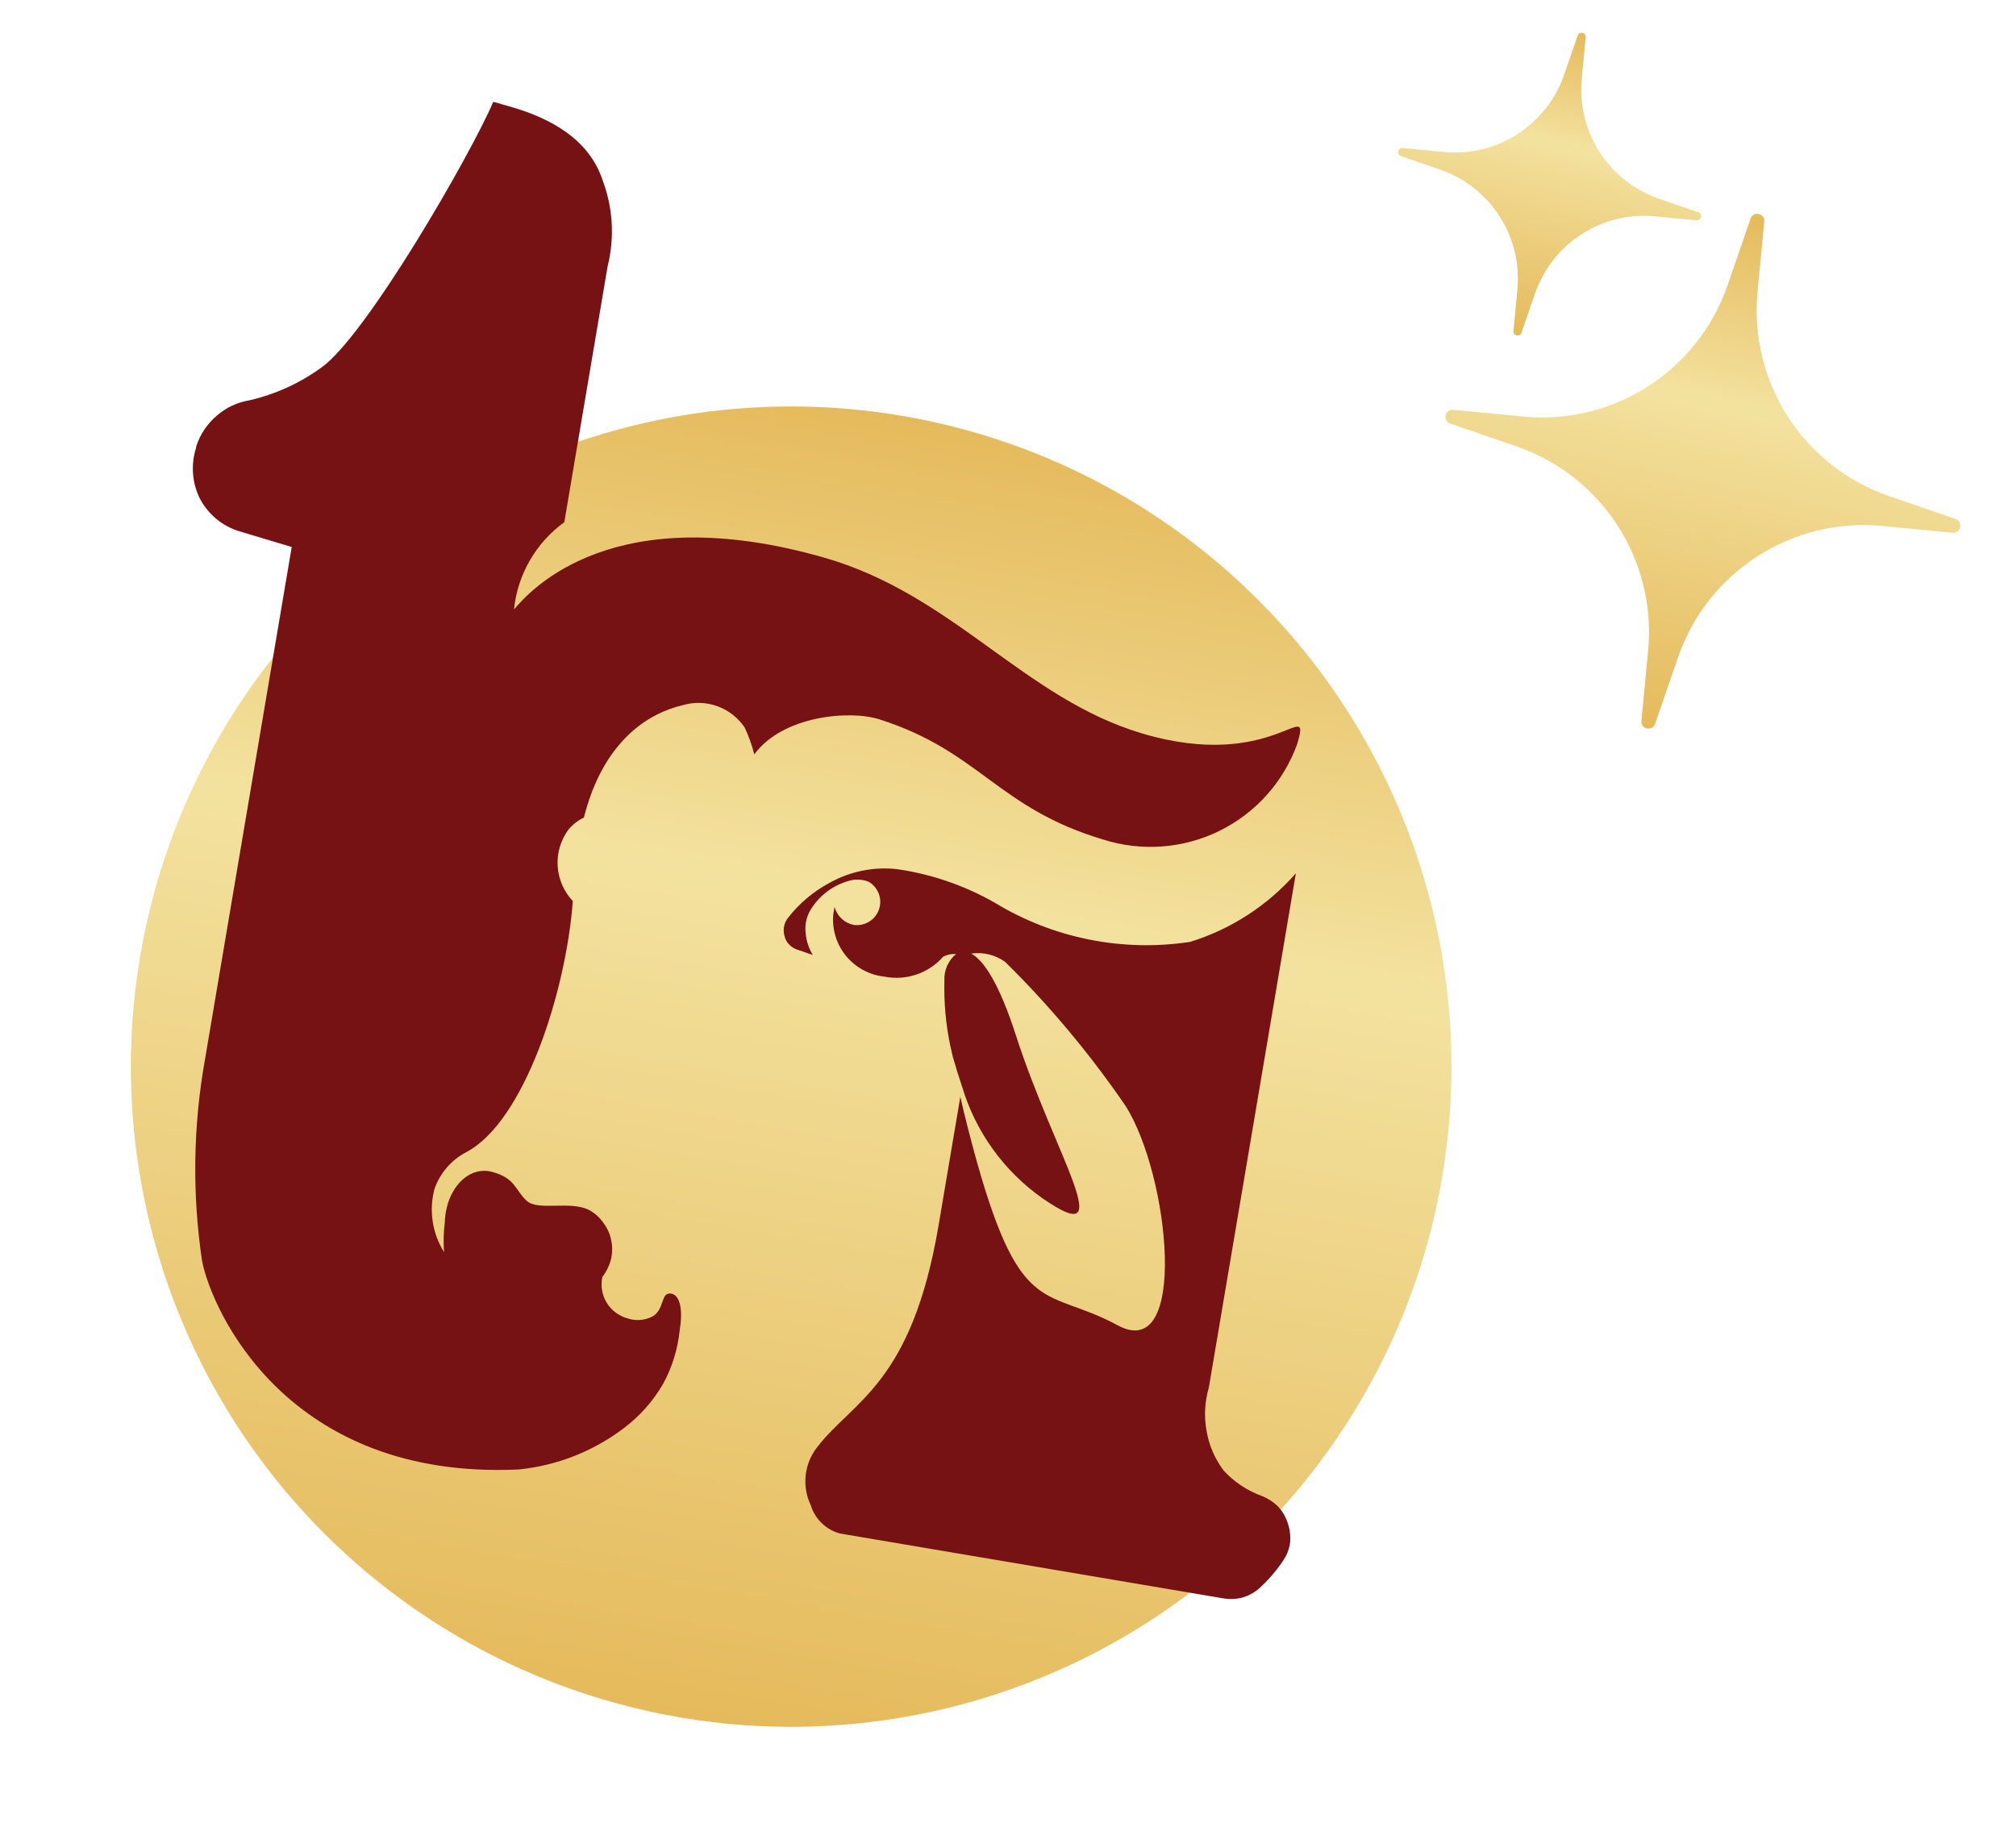
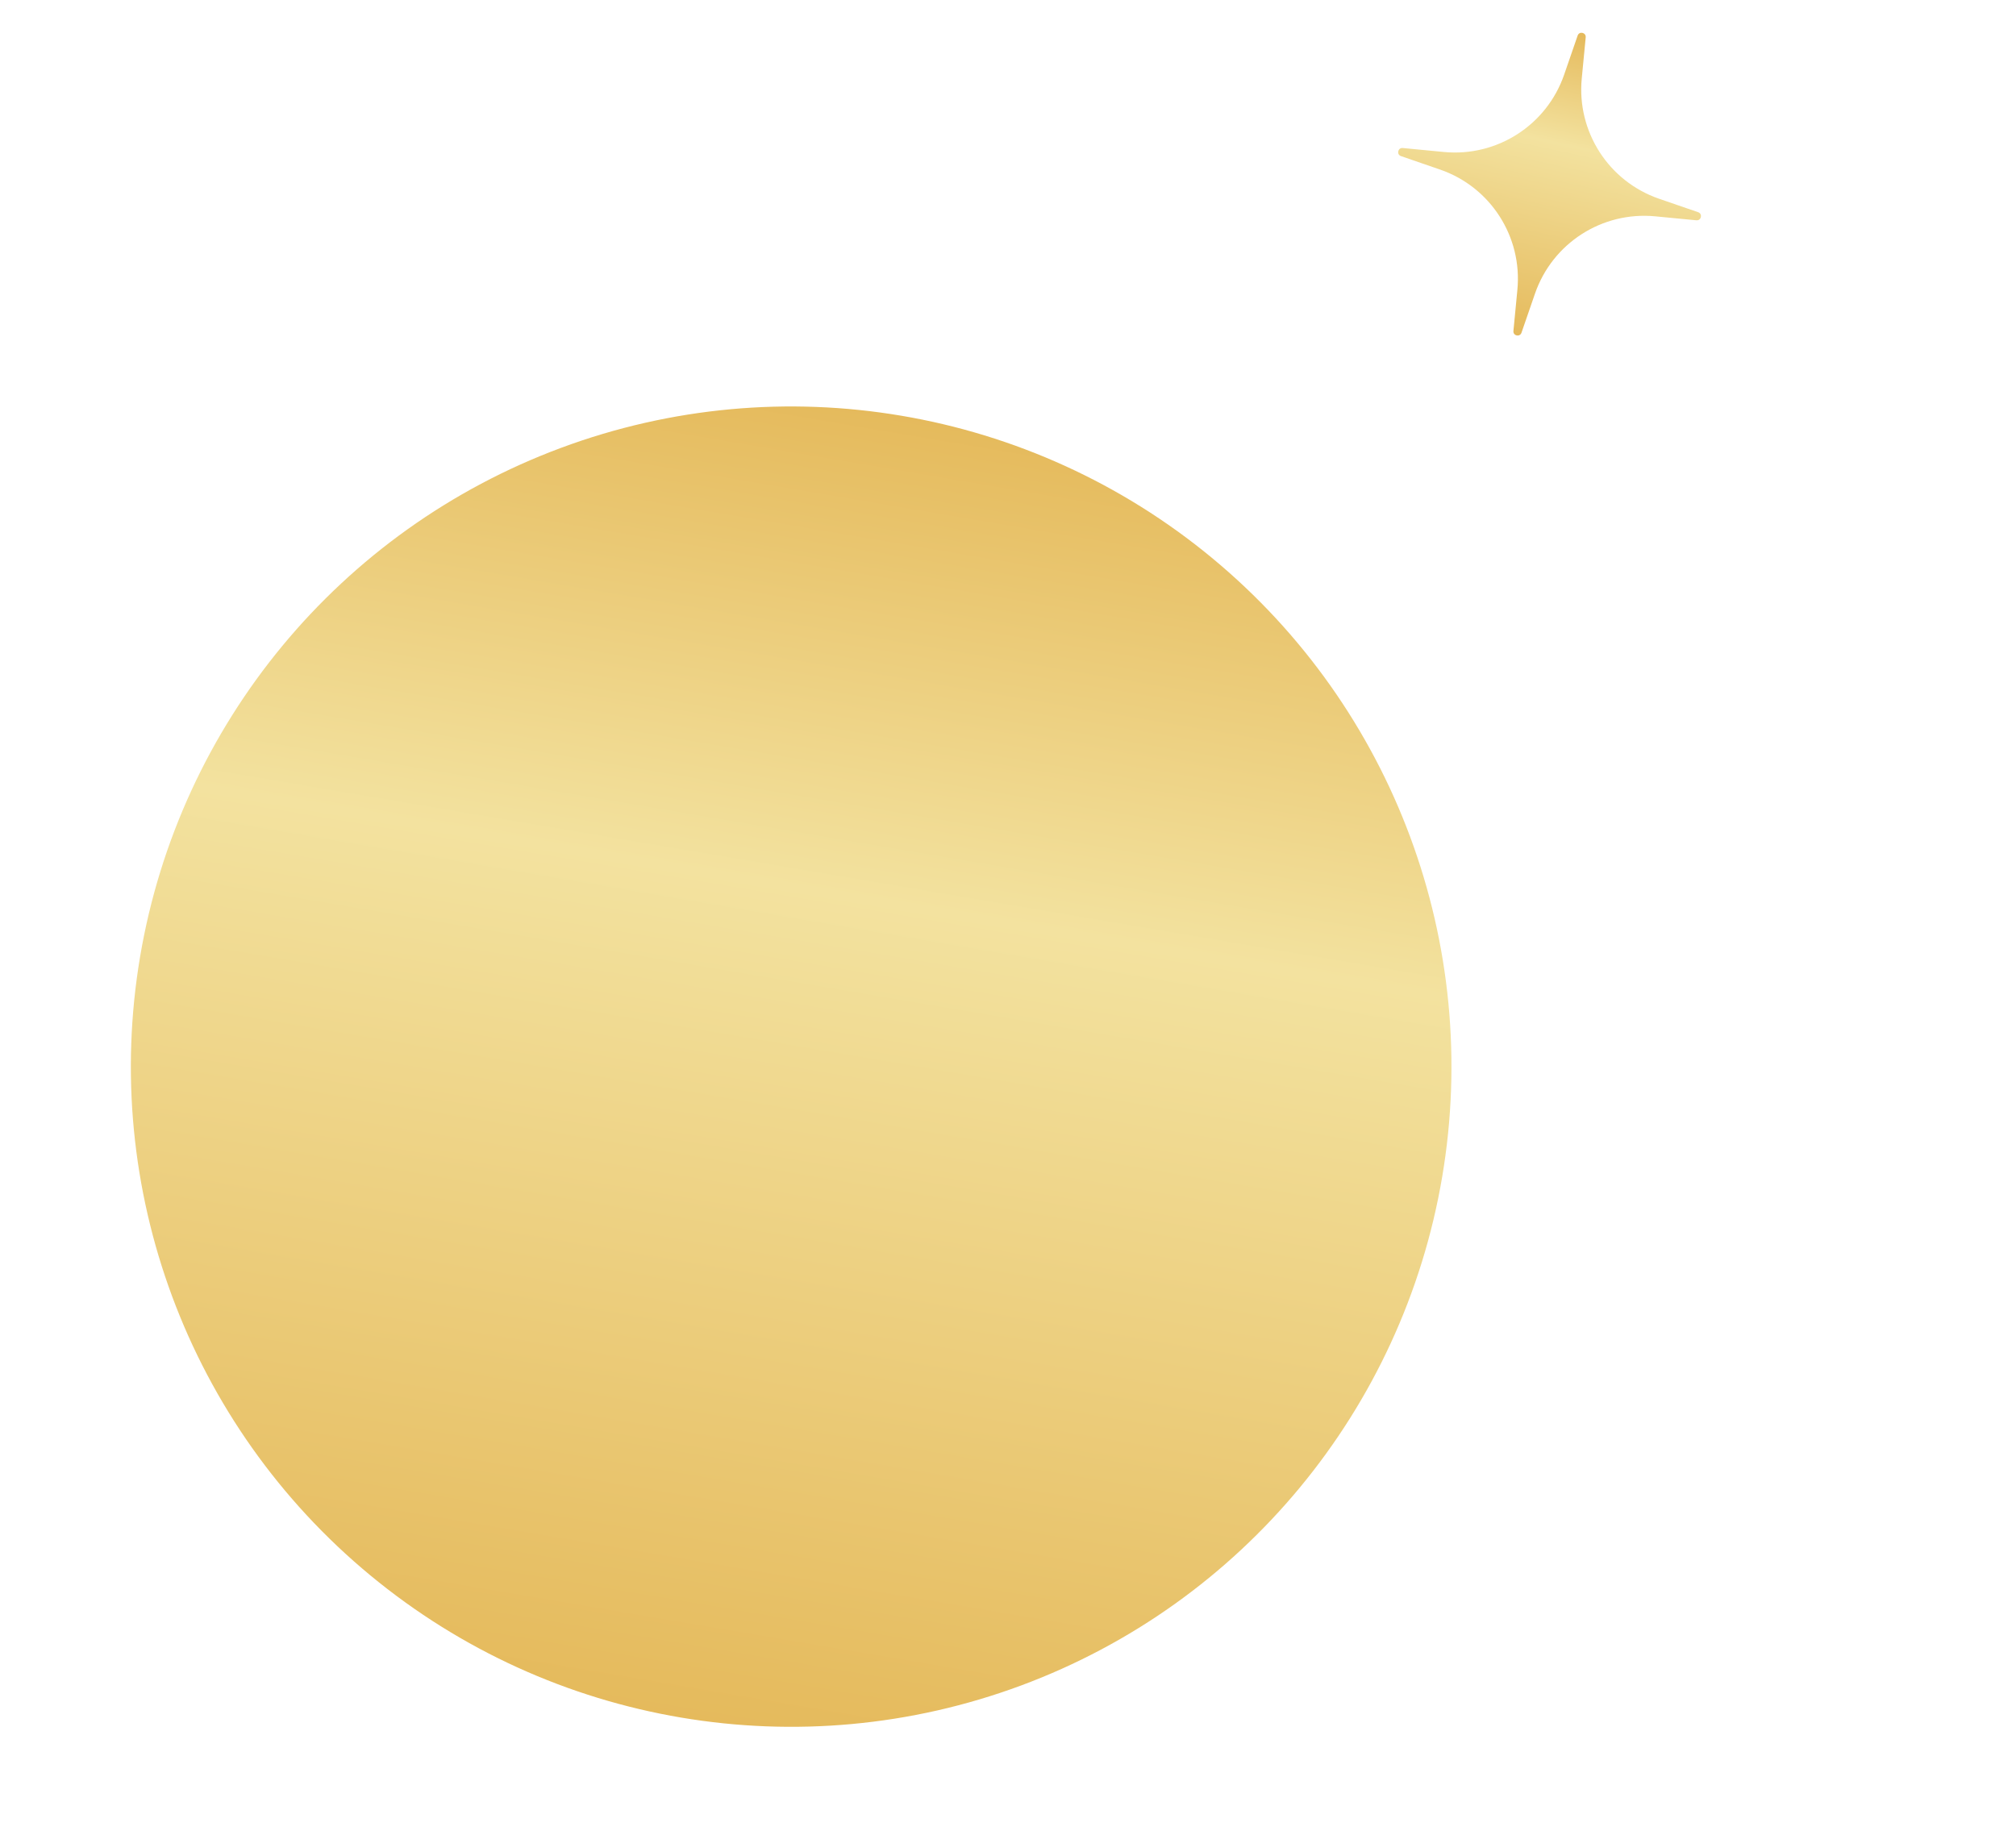
<svg xmlns="http://www.w3.org/2000/svg" width="120" height="109" viewBox="0 0 120 109" fill="none">
  <circle cx="47.093" cy="63.502" r="39.303" transform="rotate(9.604 47.093 63.502)" fill="url(#paint0_linear_0_1181)" />
-   <path d="M76.796 91.805C76.752 92.172 76.626 92.524 76.426 92.835L76.304 93.024C75.922 93.577 75.479 94.084 74.982 94.537C74.695 94.796 74.355 94.988 73.985 95.101C73.605 95.204 73.207 95.224 72.819 95.159L50 91.297C49.59 91.186 49.215 90.973 48.91 90.678C48.605 90.383 48.381 90.016 48.258 89.61C47.995 89.058 47.891 88.445 47.956 87.838C48.022 87.231 48.255 86.654 48.63 86.171C50.787 83.363 54.267 82.41 55.87 72.938L57.162 65.299C57.421 66.435 57.745 67.717 58.146 69.162C60.8 78.591 62.306 76.616 66.529 78.902C70.753 81.189 69.626 70.012 67.01 65.858C64.898 62.77 62.494 59.892 59.829 57.264C59.245 56.845 58.521 56.668 57.809 56.772C58.553 57.167 59.476 58.551 60.47 61.638C62.795 68.841 66.747 74.599 62.043 71.333C59.749 69.714 58.066 67.373 57.266 64.688C57.075 64.131 56.891 63.532 56.712 62.903L56.565 62.264C56.298 60.99 56.181 59.689 56.214 58.388C56.197 58.088 56.251 57.788 56.37 57.512C56.49 57.236 56.673 56.992 56.904 56.798C56.64 56.782 56.377 56.835 56.142 56.954C55.716 57.441 55.17 57.807 54.557 58.016C53.944 58.225 53.287 58.269 52.651 58.144C51.754 58.05 50.93 57.606 50.359 56.91C49.788 56.213 49.516 55.32 49.601 54.425C49.626 54.28 49.651 54.134 49.675 53.989C49.745 54.256 49.889 54.499 50.09 54.689C50.292 54.88 50.543 55.01 50.815 55.065C51.134 55.108 51.459 55.041 51.733 54.872C52.008 54.704 52.215 54.446 52.32 54.142C52.424 53.838 52.42 53.507 52.307 53.206C52.194 52.905 51.98 52.652 51.701 52.49C51.292 52.334 50.841 52.326 50.428 52.47C49.476 52.763 48.673 53.409 48.185 54.275C47.974 54.683 47.896 55.145 47.961 55.599C48.004 56.043 48.147 56.472 48.38 56.853L47.443 56.53C47.261 56.472 47.097 56.367 46.969 56.225C46.837 56.094 46.745 55.928 46.705 55.746C46.647 55.565 46.633 55.373 46.665 55.186C46.697 54.998 46.773 54.821 46.887 54.669C47.557 53.798 48.405 53.08 49.376 52.561C50.595 51.877 51.998 51.591 53.389 51.743C55.443 52.039 57.422 52.719 59.222 53.748C62.701 55.864 66.817 56.688 70.843 56.074C73.28 55.321 75.459 53.907 77.135 51.99L71.953 82.619C71.709 83.452 71.663 84.331 71.819 85.186C71.962 86.04 72.31 86.849 72.832 87.542C73.46 88.23 74.248 88.754 75.126 89.068C75.474 89.207 75.792 89.414 76.06 89.675C76.317 89.948 76.513 90.272 76.635 90.626C76.771 91.003 76.826 91.405 76.796 91.805Z" fill="#771214" />
-   <path d="M67.978 43.663C60.927 41.565 56.744 35.383 49.014 33.185C36.584 29.649 31.653 35.028 30.595 36.282C30.7 35.254 31.021 34.261 31.537 33.366C32.053 32.471 32.753 31.695 33.59 31.088L36.165 15.87C36.594 14.158 36.488 12.356 35.86 10.706C35.193 8.692 33.421 7.257 30.543 6.398C29.331 6.057 29.767 6.161 29.361 6.062C28.009 9.226 21.786 20.012 19.126 21.884C17.847 22.813 16.394 23.475 14.852 23.83C14.127 23.948 13.45 24.267 12.898 24.751C12.338 25.231 11.919 25.853 11.686 26.552L11.664 26.684C11.36 27.651 11.431 28.696 11.863 29.613C12.101 30.093 12.435 30.52 12.844 30.867C13.253 31.213 13.729 31.473 14.243 31.629L17.364 32.565L12.206 63.045C11.492 67.02 11.433 71.085 12.029 75.08C12.616 78.044 17.107 88.124 30.878 87.484C33.149 87.255 35.311 86.405 37.128 85.028C38.072 84.317 38.865 83.426 39.461 82.406C40.007 81.409 40.346 80.313 40.46 79.182C40.636 78.141 40.54 77.1 39.935 77.012C39.331 76.925 39.559 77.899 38.894 78.344C38.663 78.475 38.406 78.556 38.142 78.581C37.877 78.606 37.61 78.576 37.358 78.491C36.845 78.351 36.404 78.023 36.122 77.573C35.835 77.11 35.739 76.553 35.856 76.02C36.09 75.719 36.262 75.373 36.36 75.005C36.453 74.631 36.462 74.241 36.387 73.863C36.316 73.485 36.159 73.129 35.929 72.82C35.711 72.498 35.419 72.232 35.078 72.043C33.938 71.458 32.043 72.118 31.348 71.487C30.654 70.857 30.699 70.141 29.282 69.765C27.864 69.39 26.536 70.809 26.478 72.759C26.402 73.352 26.386 73.951 26.432 74.546C26.086 73.993 25.856 73.376 25.758 72.732C25.659 72.088 25.693 71.43 25.857 70.799C26.181 69.853 26.855 69.067 27.741 68.6C31.206 66.788 33.694 59.05 34.096 53.644C33.561 53.077 33.242 52.342 33.194 51.565C33.146 50.788 33.372 50.019 33.833 49.392C34.085 49.089 34.4 48.844 34.755 48.673C34.925 48.114 35.958 43.086 40.681 41.97C41.352 41.782 42.065 41.81 42.719 42.051C43.373 42.292 43.935 42.732 44.324 43.31C44.566 43.825 44.759 44.363 44.898 44.915C46.591 42.593 50.607 42.262 52.355 42.829C58.321 44.728 59.367 48.103 65.669 49.983C67.956 50.709 70.436 50.524 72.587 49.465C74.739 48.406 76.396 46.557 77.21 44.305C78.113 41.291 75.849 46.005 67.978 43.663Z" fill="#771214" />
-   <path d="M104.2 13.018C104.363 12.546 105.065 12.699 105.017 13.195L104.616 17.36C104.099 22.738 107.334 27.77 112.442 29.532L116.397 30.896C116.869 31.059 116.716 31.761 116.22 31.714L112.055 31.313C106.677 30.796 101.644 34.031 99.883 39.138L98.519 43.094C98.356 43.566 97.653 43.413 97.701 42.916L98.102 38.751C98.62 33.373 95.384 28.341 90.276 26.579L86.321 25.215C85.849 25.052 86.002 24.35 86.499 24.398L90.664 24.799C96.042 25.316 101.074 22.081 102.836 16.973L104.2 13.018Z" fill="url(#paint1_linear_0_1181)" />
  <path d="M93.907 2.119C94.002 1.841 94.415 1.931 94.387 2.223L94.152 4.673C93.847 7.836 95.75 10.796 98.754 11.832L101.081 12.634C101.358 12.73 101.268 13.143 100.976 13.115L98.526 12.879C95.363 12.575 92.404 14.478 91.368 17.482L90.565 19.808C90.469 20.085 90.056 19.996 90.085 19.704L90.32 17.254C90.625 14.091 88.722 11.131 85.718 10.095L83.391 9.293C83.114 9.197 83.204 8.784 83.496 8.812L85.945 9.048C89.109 9.352 92.068 7.449 93.104 4.445L93.907 2.119Z" fill="url(#paint2_linear_0_1181)" />
  <defs>
    <linearGradient id="paint0_linear_0_1181" x1="47.093" y1="24.199" x2="47.093" y2="102.806" gradientUnits="userSpaceOnUse">
      <stop stop-color="#E5BA5C" />
      <stop offset="0.365" stop-color="#F3E29F" />
      <stop offset="1" stop-color="#E5BA5C" />
    </linearGradient>
    <linearGradient id="paint1_linear_0_1181" x1="104.687" y1="12.743" x2="98.031" y2="43.368" gradientUnits="userSpaceOnUse">
      <stop stop-color="#E5BA5C" />
      <stop offset="0.365" stop-color="#F3E29F" />
      <stop offset="1" stop-color="#E5BA5C" />
    </linearGradient>
    <linearGradient id="paint2_linear_0_1181" x1="94.194" y1="1.957" x2="90.278" y2="19.969" gradientUnits="userSpaceOnUse">
      <stop stop-color="#E5BA5C" />
      <stop offset="0.365" stop-color="#F3E29F" />
      <stop offset="1" stop-color="#E5BA5C" />
    </linearGradient>
  </defs>
</svg>